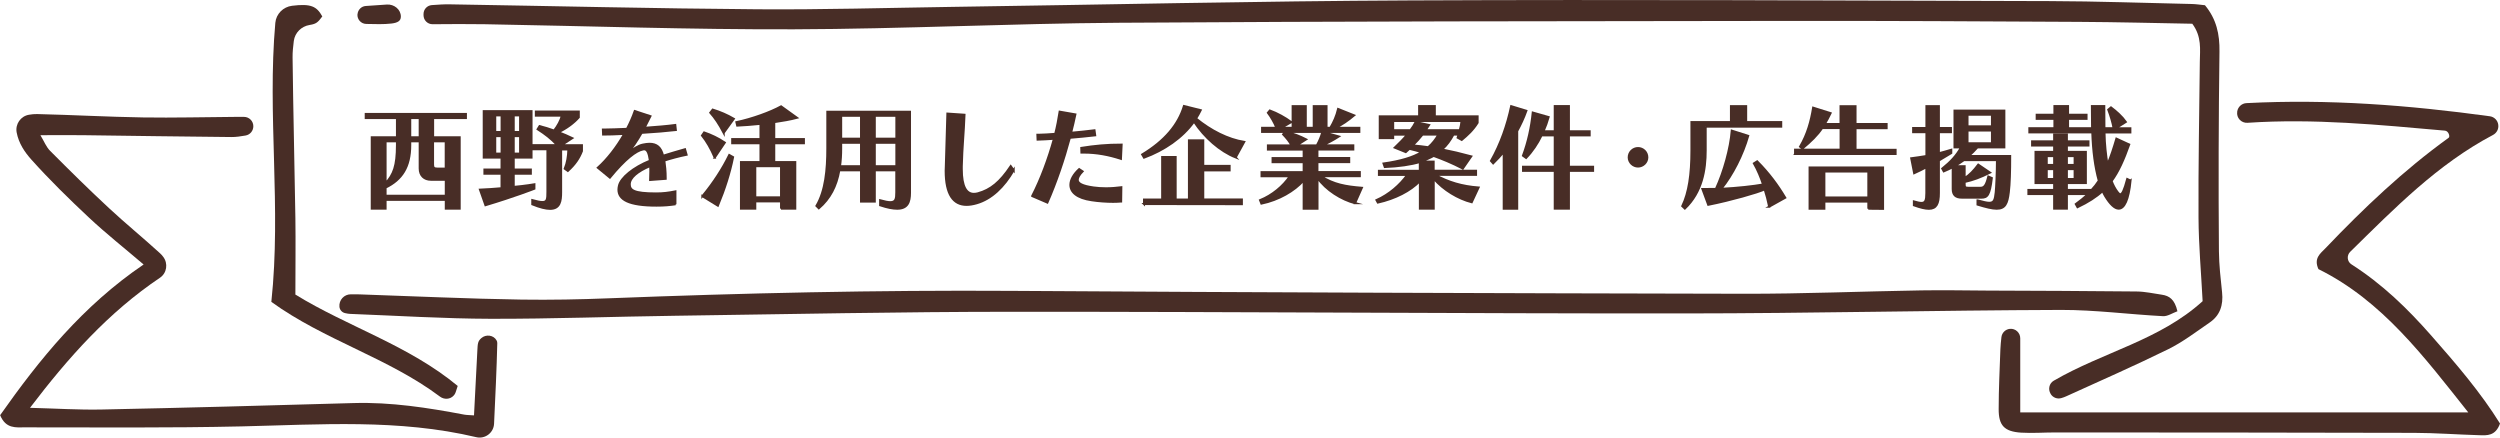
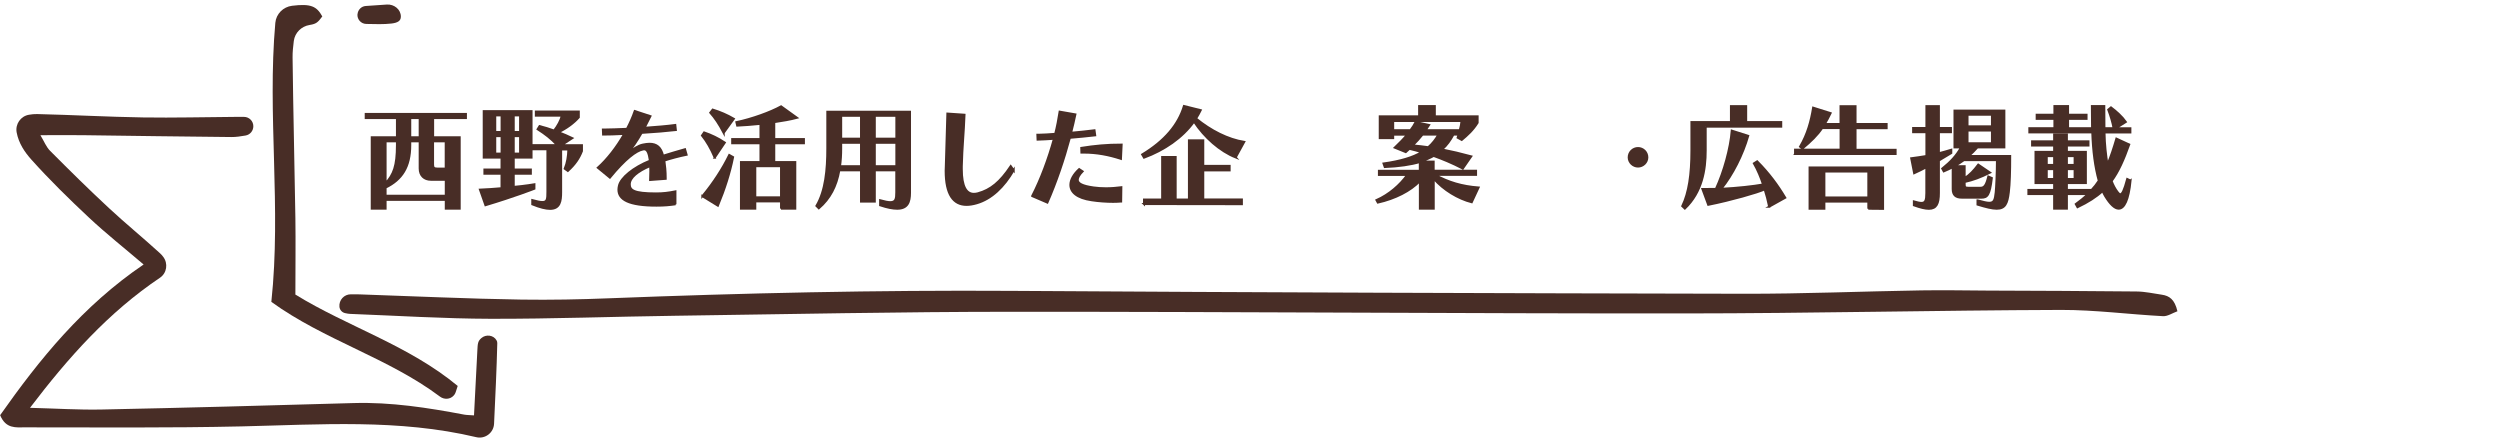
<svg xmlns="http://www.w3.org/2000/svg" width="617" height="108" viewBox="0 0 617 108" fill="none">
  <g clip-path="url(#clip0_36_678)">
-     <path d="M541.039 5.858C531.76 5.688 522.497 5.45 513.217 5.399C489.3 5.263 465.399 5.128 441.482 5.162C386.345 5.229 331.209 5.246 276.072 5.62C249.366 5.807 222.643 7.148 195.936 7.233C170.481 7.318 145.042 6.418 119.587 5.977C115.395 5.909 111.186 5.943 106.741 5.977C105.524 5.977 104.526 4.992 104.526 3.752V3.464C104.526 2.292 105.422 1.341 106.589 1.256C108.127 1.155 109.563 1.036 111 1.07C136.303 1.477 161.624 2.105 186.927 2.292C202.951 2.411 218.975 1.936 235.015 1.698C272.708 1.155 310.385 0.272 348.078 0.102C400.679 -0.136 453.28 0.119 505.881 0.272C517.544 0.306 529.224 0.73 540.887 0.985C541.986 1.002 543.101 1.189 544.183 1.29C547.023 4.703 547.834 8.472 547.766 12.734C547.547 29.169 547.496 45.604 547.631 62.022C547.665 65.418 548.054 68.78 548.409 72.159C548.747 75.317 547.885 77.863 545.349 79.595C542.003 81.887 538.74 84.4 535.123 86.183C526.807 90.275 518.322 93.993 509.887 97.83C509.549 97.983 509.177 98.119 508.772 98.237C507.741 98.56 506.642 98.136 506.084 97.202V97.168C505.408 96.064 505.746 94.604 506.862 93.959C519.066 86.862 533.01 83.976 543.608 74.332C543.253 67.439 542.628 60.562 542.594 53.686C542.527 40.884 542.78 28.082 542.915 15.281C542.949 12.208 543.439 9.067 541.056 5.858H541.039Z" fill="#482D26" />
    <path d="M537.371 76.828C536.154 77.269 534.971 78.084 533.856 78.033C525.455 77.592 517.071 76.471 508.687 76.488C477.755 76.59 446.823 77.337 415.891 77.354C360.62 77.388 305.365 76.93 250.093 76.947C222.254 76.947 194.415 77.541 166.593 77.931C151.415 78.135 136.236 78.712 121.074 78.678C109.547 78.644 98.036 77.914 86.508 77.473C86.103 77.473 85.714 77.388 85.207 77.286C84.429 77.133 83.838 76.488 83.77 75.707C83.618 74.06 84.919 72.634 86.576 72.634C87.32 72.634 88.013 72.634 88.689 72.651C102.042 73.093 115.378 73.738 128.731 73.941C135.898 74.043 143.082 73.907 150.248 73.619C183.361 72.328 216.507 71.581 249.653 71.785C309.878 72.176 370.102 72.379 430.326 72.498C444.947 72.532 459.568 71.904 474.189 71.666C479.665 71.581 485.159 71.683 490.635 71.717C502.856 71.768 515.077 71.802 527.297 71.938C529.393 71.955 531.472 72.43 533.568 72.736C535.377 73.008 536.712 73.874 537.388 76.811L537.371 76.828Z" fill="#482D26" />
-     <path d="M617 104.537C615.884 107.644 613.789 107.474 611.845 107.406C606.503 107.253 601.162 106.846 595.838 106.829C566.309 106.744 536.78 106.744 507.234 106.727C504.428 106.727 501.605 106.947 498.799 106.778C494.675 106.506 493.255 105.029 493.272 100.954C493.272 96.03 493.526 91.107 493.695 86.183C493.728 85.266 493.83 84.332 493.948 83.229C494.067 82.125 494.946 81.259 496.061 81.157C497.413 81.038 498.597 82.108 498.597 83.483V101.786H609.174C598.339 88.152 587.961 74.213 572.191 66.42C570.974 63.737 572.664 62.566 573.898 61.292C583.33 51.411 593.201 42.022 604.323 34.008C604.746 33.702 604.289 32.31 603.41 32.242C587.032 30.799 571.16 29.203 554.68 30.307C553.158 30.409 551.908 29.084 552.144 27.573V27.522C552.313 26.385 553.26 25.519 554.409 25.451C574.743 24.398 594.553 25.96 614.498 28.694C615.597 28.846 616.459 29.729 616.577 30.833V30.867C616.696 31.869 616.172 32.819 615.293 33.295C601.585 40.528 591.054 51.326 580.034 62.141C579.121 63.024 579.256 64.552 580.321 65.231C587.978 70.121 594.215 76.2 599.996 82.77C606.182 89.799 612.267 96.896 617.017 104.554L617 104.537Z" fill="#482D26" />
    <path d="M35.428 65.265C30.695 61.225 26.182 57.659 21.99 53.737C17.072 49.136 12.254 44.416 7.758 39.407C6.085 37.54 4.614 35.383 4.107 32.667C3.735 30.629 5.105 28.66 7.15 28.32C7.826 28.201 8.502 28.134 9.178 28.151C17.883 28.354 26.588 28.847 35.31 28.983C42.899 29.101 50.488 28.898 58.078 28.847C58.788 28.847 59.481 28.847 60.224 28.847C61.492 28.847 62.523 29.882 62.523 31.156C62.523 32.293 61.712 33.261 60.596 33.448C59.396 33.652 58.247 33.838 57.097 33.821C44.877 33.719 32.639 33.516 20.418 33.363C17.19 33.329 13.961 33.363 9.972 33.363C10.885 34.874 11.409 36.283 12.39 37.251C17.139 42.022 21.94 46.759 26.875 51.343C30.983 55.163 35.36 58.729 39.502 62.515C39.789 62.77 40.042 63.058 40.279 63.381C41.53 65.011 41.192 67.388 39.485 68.542C26.774 77.099 16.919 88.152 7.403 100.649C13.809 100.818 19.354 101.175 24.898 101.073C45.688 100.649 66.461 100.071 87.252 99.477C96.447 99.205 105.54 100.615 114.583 102.329C115.243 102.448 115.936 102.431 116.984 102.516C117.254 97.117 117.524 91.803 117.812 86.489C117.896 84.774 117.93 84.196 118.792 83.449C119.925 82.448 121.801 82.668 122.545 83.993C122.663 84.213 122.747 84.434 122.731 84.672C122.578 91.175 122.257 97.677 121.936 104.571C121.835 106.812 119.722 108.408 117.558 107.898C98.407 103.348 79.02 104.791 59.633 105.233C41.783 105.64 23.934 105.47 6.085 105.47C3.955 105.47 1.437 105.878 0.034 102.465C9.736 88.696 20.418 75.469 35.462 65.265H35.428Z" fill="#482D26" />
    <path d="M72.935 72.719C85.697 80.58 100.892 85.232 112.961 95.249C112.572 96.353 112.488 96.93 112.183 97.355C112.116 97.439 112.048 97.524 111.964 97.626C111.102 98.594 109.614 98.662 108.583 97.881C95.805 88.305 80.001 83.942 66.969 74.502C69.453 51.224 65.937 28.252 67.949 5.637C68.152 3.43 69.893 1.698 72.073 1.426C76.738 0.849 78.175 1.562 79.544 4.058C78.479 5.45 78.141 5.892 76.417 6.163C74.389 6.486 72.783 8.065 72.513 10.102C72.344 11.461 72.192 12.819 72.208 14.177C72.361 27.403 72.698 40.63 72.901 53.856C72.986 59.883 72.901 65.91 72.901 72.719H72.935Z" fill="#482D26" />
    <path d="M88.232 3.532C88.317 2.428 89.179 1.545 90.277 1.477L95.484 1.121C97.258 1.002 98.948 2.326 98.932 4.109C98.932 5.145 98.171 5.62 96.633 5.807C94.689 6.027 92.711 5.96 90.379 5.909C89.111 5.875 88.131 4.805 88.215 3.532H88.232Z" fill="#482D26" />
    <path d="M110.02 51.496V49.322H95.162V51.496H91.748V33.872H97.968V29.135H90.26V28.116H114.989V29.135H106.893V33.872H113.451V51.496H110.037H110.02ZM110.02 44.365H106.352C104.679 44.365 103.58 43.329 103.58 41.58V34.874H101.247V35.824C101.247 41.207 99.202 44.331 95.162 46.3V48.304H110.02V44.365ZM97.968 34.874H95.162V45.23C97.123 43.091 97.968 41.003 97.968 35.824V34.874ZM103.58 29.135H101.247V33.872H103.58V29.135ZM110.02 34.874H106.876V40.595C106.876 41.376 107.096 41.614 107.991 41.614H110.003V34.891L110.02 34.874Z" fill="#482D26" stroke="#482D26" stroke-width="0.5" stroke-miterlimit="10" />
    <path d="M131.892 46.572C131.892 46.572 127.007 48.49 119.807 50.647L118.454 46.809C120.297 46.724 122.19 46.606 123.779 46.453V42.87H119.553V41.852H123.779V38.898H119.384V27.437H131.182V38.898H126.787V41.852H131.013V42.87H126.787V46.13C129.644 45.876 131.892 45.485 131.892 45.485V46.555V46.572ZM123.796 28.473H122.224V32.581H123.796V28.473ZM123.796 33.6H122.224V37.913H123.796V33.6ZM128.359 28.473H126.787V32.581H128.359V28.473ZM128.359 33.6H126.787V37.913H128.359V33.6ZM135.12 36.843H131.622V35.824H137.504C136.05 34.211 134.529 33.074 132.686 31.885L133.16 31.121C134.275 31.41 135.509 31.767 136.743 32.225C137.605 31.155 138.4 29.695 138.67 28.541H132.247V27.522H142.845V28.965C141.577 30.408 139.701 31.75 137.825 32.632C139.008 33.074 140.174 33.583 141.239 34.093L138.569 35.841H143.622V37.285C142.946 39.05 141.915 40.578 140.141 42.191L139.38 41.631C139.972 40.171 140.225 38.626 140.276 36.877H138.484V47.387C138.484 49.56 138.264 51.546 135.763 51.546C134.732 51.546 133.295 51.207 131.368 50.426V49.39C132.517 49.696 133.295 49.866 133.87 49.866C135.053 49.866 135.104 49.102 135.104 47.336V36.894L135.12 36.843Z" fill="#482D26" stroke="#482D26" stroke-width="0.5" stroke-miterlimit="10" />
    <path d="M166.729 50.409C165.19 50.63 163.923 50.749 161.996 50.749C155.15 50.749 152.632 49.255 152.632 46.81C152.632 46.504 152.682 46.199 152.75 45.876C153.173 43.872 156.316 41.309 160.407 39.662C160.103 37.607 159.714 36.843 158.953 36.843C158.869 36.843 158.784 36.843 158.7 36.877C157.009 37.183 154.305 39.237 150.519 43.839L147.544 41.394C149.843 39.339 152.192 36.351 154.068 33.04C151.939 33.159 150.062 33.21 148.845 33.21L148.795 31.971H149.319C150.637 31.971 152.564 31.886 154.728 31.801C155.488 30.358 156.131 28.897 156.655 27.403L160.525 28.677C160.018 29.695 159.545 30.646 159.072 31.546C161.962 31.342 164.768 31.105 166.661 30.85L166.796 32.089C164.633 32.344 161.472 32.599 158.362 32.785C157.297 34.653 156.198 36.3 154.88 37.913C156.164 36.792 157.55 35.91 158.666 35.689C159.258 35.57 159.815 35.485 160.289 35.485C162.08 35.485 163.145 36.351 163.652 38.439C165.173 37.964 167.32 37.319 169.061 36.826L169.45 38.185C167.607 38.558 165.444 39.135 163.956 39.628C164.126 40.833 164.295 42.192 164.295 44.127L160.458 44.416C160.491 43.601 160.508 42.888 160.508 42.242C160.508 41.784 160.475 41.377 160.475 40.969C157.398 42.242 155.421 43.872 155.421 45.468C155.421 46.912 156.316 47.743 161.894 47.743C163.72 47.743 164.971 47.574 166.695 47.234V50.409H166.729Z" fill="#482D26" stroke="#482D26" stroke-width="0.5" stroke-miterlimit="10" />
    <path d="M176.397 38.914C175.366 36.52 174.402 34.908 173.253 33.447L173.777 32.683C175.535 33.295 177.191 34.059 178.882 35.196L176.38 38.914H176.397ZM173.337 48.422C176.093 45.095 178.324 41.631 179.98 38.252L180.927 38.779C180.149 42.667 178.882 46.64 177.174 50.765L173.337 48.405V48.422ZM178.611 32.802C177.411 30.527 176.448 29.118 175.298 27.811L175.89 27.047C177.715 27.607 179.473 28.371 181.113 29.322L178.611 32.785V32.802ZM192.759 51.495V49.696H186.403V51.495H182.871V40.001H187.688V35.349H180.707V34.33H187.688V30.561C185.609 30.782 183.597 30.918 181.941 31.003L181.738 30.154C185.609 29.339 190.122 27.709 192.776 26.248L196.697 29.067C195.125 29.491 193.164 29.831 191.085 30.137V34.33H198.404V35.349H191.085V40.001H196.274V51.495H192.742H192.759ZM192.759 41.02H186.403V48.711H192.759V41.02Z" fill="#482D26" stroke="#482D26" stroke-width="0.5" stroke-miterlimit="10" />
    <path d="M221.223 42.039H215.898V49.747H212.501V42.039H207.143C206.45 45.961 204.878 49 202.089 51.411L201.497 50.817C203.712 47.047 204.185 41.92 204.185 36.606V27.573H224.586V47.591C224.586 49.849 224.029 51.513 221.426 51.513C220.361 51.513 219.009 51.258 217.217 50.664V49.425C218.332 49.73 219.144 49.9 219.718 49.9C221.071 49.9 221.206 49.051 221.206 47.472V42.039H221.223ZM212.501 35.248H207.599V36.606C207.599 38.185 207.515 39.645 207.312 41.02H212.501V35.248ZM212.501 28.575H207.599V34.229H212.501V28.575ZM221.223 28.575H215.898V34.229H221.223V28.575ZM221.223 35.248H215.898V41.02H221.223V35.248Z" fill="#482D26" stroke="#482D26" stroke-width="0.5" stroke-miterlimit="10" />
    <path d="M250.177 42.005C247.794 46.164 244.65 49.136 241.016 50.171C240.12 50.426 239.309 50.562 238.548 50.562C235.269 50.562 233.393 47.998 233.393 42.14C233.393 41.835 233.427 41.529 233.427 41.19C233.596 36.011 233.697 32.547 233.815 28.031L238.041 28.32C237.872 32.904 237.483 36.198 237.365 41.054V41.733C237.365 46.096 238.514 47.845 240.34 47.845C240.678 47.845 240.982 47.811 241.354 47.709C244.498 46.843 246.797 44.959 249.45 41.003L250.177 42.022V42.005Z" fill="#482D26" stroke="#482D26" stroke-width="0.5" stroke-miterlimit="10" />
    <path d="M254.741 48.372C256.905 44.178 258.747 39.169 260.116 34.246C258.629 34.331 257.175 34.449 256.076 34.466L256.026 33.261H256.33C257.479 33.261 258.882 33.142 260.42 33.04C260.894 31.241 261.232 29.373 261.519 27.556L265.407 28.235C265.102 29.729 264.73 31.241 264.342 32.769C266.353 32.599 268.348 32.378 270.122 32.157L270.291 33.397C268.331 33.617 266.15 33.838 264.037 34.008C262.584 39.407 260.725 44.908 258.493 50.002L254.741 48.389V48.372ZM276.681 49.73C276.123 49.781 275.447 49.815 274.72 49.815C273.064 49.815 271.137 49.679 269.446 49.424C265.745 48.898 264.173 47.404 264.173 45.621C264.173 44.382 264.95 43.007 266.336 41.733L267.181 42.294C266.404 43.108 265.981 43.822 265.981 44.382C265.981 45.282 267.131 45.876 269.852 46.266C270.782 46.402 271.863 46.47 272.962 46.47C274.314 46.47 275.683 46.351 276.748 46.215L276.698 49.73H276.681ZM276.647 39.203C273.655 38.219 270.646 37.658 267.536 37.658H266.894L266.86 36.504C270.139 35.977 273.165 35.689 276.816 35.689L276.647 39.203Z" fill="#482D26" stroke="#482D26" stroke-width="0.5" stroke-miterlimit="10" />
    <path d="M304.993 38.864C301.088 37.318 297.234 33.906 294.682 30.018C291.792 34.042 287.329 37.064 282.343 38.914L281.887 38.133C287.465 34.755 290.778 30.816 292.197 26.164L296.339 27.199C296 27.895 295.612 28.575 295.189 29.254C298.857 32.259 303.066 34.381 307.072 35.026L304.976 38.846L304.993 38.864ZM282.343 50.375V49.254H286.822V38.745H290.152V49.254H293.431V34.636H296.964V40.935H303.471V42.055H296.964V49.237H306.497V50.392L282.326 50.358L282.343 50.375Z" fill="#482D26" stroke="#482D26" stroke-width="0.5" stroke-miterlimit="10" />
-     <path d="M334.437 50.154C331.107 49.305 327.254 46.911 325.158 43.906V51.513H321.743V44.535C319.411 47.149 315.608 49.356 311.314 50.256L310.976 49.407C314.036 48.168 316.673 45.944 318.329 43.499H311.348V42.48H321.743V40.035H314.07V39.017H321.743V36.911H312.92V35.892H318.752C318.244 34.942 317.551 34.093 316.673 33.159L317.18 32.565H311.483V31.546H315.016C314.543 30.306 313.664 28.812 312.92 27.828L313.393 27.267C315.236 27.947 317.197 29.033 318.684 30.137L316.216 31.546H319.022V26.198H322.267V31.546H324.228V26.198H327.389V31.546H328.319C329.181 30.086 329.806 28.677 330.245 26.894L334.201 28.473C332.713 29.712 331.175 30.816 329.569 31.546H335.485V32.565H326.459L330.431 33.685C329.164 34.5 327.626 35.349 326.341 35.876H333.998V36.894H325.141V38.999H332.984V40.018H325.141V42.463H335.604V43.482H325.986C329.214 45.536 332.037 46.012 336.111 46.351L334.42 50.154H334.437ZM317.45 32.565C319.36 33.04 320.78 33.6 322.352 34.398L320.019 35.892H324.989C325.597 34.789 326.054 33.719 326.358 32.565H317.45Z" fill="#482D26" stroke="#482D26" stroke-width="0.5" stroke-miterlimit="10" />
    <path d="M363.223 49.917C359.893 49.068 356.242 46.877 353.842 44.093V51.496H350.427V44.687C348.095 47.132 344.292 49.051 340.049 50.001L339.711 49.39C342.821 48.015 345.542 45.638 347.3 43.176H340.319V42.157H350.41V39.984C348.314 40.629 345.12 41.088 341.756 41.224L341.452 40.358C345.661 39.763 348.771 38.83 350.867 37.539C349.92 37.234 348.872 36.979 347.841 36.724C347.537 36.979 347.25 37.268 346.945 37.539L344.224 36.436C345.34 35.366 346.404 34.296 347.283 33.227H343.835V34.093H340.522V28.71H350.241V26.181H354.112V28.71H364.676V30.29C363.527 32.14 362.158 33.363 360.755 34.534L359.741 33.974L359.994 33.21H358.71C357.932 34.653 357.087 35.858 355.904 36.894C358.236 37.352 360.586 37.913 363.104 38.592L361.025 41.597C358.304 40.188 355.971 39.254 353.825 38.473C352.878 38.999 351.746 39.492 350.63 39.882H353.825V42.14H364.288V43.159H354.146C357.594 45.01 360.738 45.944 364.913 46.283L363.223 49.917ZM343.835 29.865V32.14H348.095C348.619 31.461 349.024 30.816 349.379 30.12L352.692 30.85L351.847 32.14H360.282C360.501 31.359 360.653 30.527 360.704 29.865H343.835ZM351.086 33.21C350.36 34.144 349.548 35.01 348.669 35.892C349.869 36.011 351.272 36.147 352.489 36.334C353.504 35.468 354.315 34.415 355.008 33.21H351.086Z" fill="#482D26" stroke="#482D26" stroke-width="0.5" stroke-miterlimit="10" />
-     <path d="M371.116 51.496V37.505C370.254 38.541 369.578 39.271 368.513 40.324L367.972 39.712C370.355 35.485 371.961 30.867 372.958 26.198L376.711 27.352C376.069 29.152 375.257 30.85 374.446 32.344V51.513H371.116V51.496ZM383.709 51.496V42.174H375.883V41.156H383.709V33.413H380.463C379.483 35.434 378.215 37.352 376.643 38.982L375.866 38.422C377.133 34.992 377.911 31.444 378.283 27.777L382.204 28.897C381.866 30.086 381.444 31.257 380.937 32.395H383.709V26.181H387.207V32.395H392.329V33.413H387.207V41.156H393.174V42.174H387.207V51.496H383.709Z" fill="#482D26" stroke="#482D26" stroke-width="0.5" stroke-miterlimit="10" />
    <path d="M404.262 41.105C403.028 41.105 401.964 40.086 401.964 38.847C401.964 37.522 403.028 36.538 404.262 36.538C405.496 36.538 406.561 37.522 406.561 38.847C406.561 40.086 405.496 41.105 404.262 41.105Z" fill="#482D26" stroke="#482D26" stroke-width="0.5" stroke-miterlimit="10" />
    <path d="M420.962 31.257V37.149C420.962 41.903 420.1 47.404 415.824 51.479L415.182 50.867C416.787 47.523 417.447 43.074 417.447 37.149V30.137H427.199V26.198H430.952V30.137H439.606V31.257H420.945H420.962ZM436.631 51.02C436.327 49.492 435.938 48.066 435.516 46.742C433.69 47.557 427.335 49.39 421.588 50.545L420.151 46.657C421.334 46.657 422.45 46.657 423.481 46.623C425.442 42.378 427.047 36.657 427.402 32.242L431.459 33.532C430.141 38.151 427.622 43.159 424.816 46.606C428.822 46.402 432.744 45.961 435.127 45.536C434.569 43.838 433.808 41.988 432.862 40.324L433.673 39.815C436.58 42.735 438.778 45.723 440.603 48.796L436.614 51.02H436.631Z" fill="#482D26" stroke="#482D26" stroke-width="0.5" stroke-miterlimit="10" />
    <path d="M443.02 37.964V36.945H454.261V31.597H449.714C448.514 33.397 446.891 34.942 444.863 36.64L444.254 36.198C446.08 33.074 446.942 29.899 447.483 26.571L451.793 27.93C451.336 28.881 450.863 29.763 450.356 30.612H454.244V26.215H457.945V30.612H465.619V31.631H457.945V36.979H467.834V37.998H443.003L443.02 37.964ZM461.106 51.513V49.747H450.255V51.513H446.604V41.326H464.74V51.547L461.089 51.513H461.106ZM461.106 42.327H450.255V48.745H461.106V42.327Z" fill="#482D26" stroke="#482D26" stroke-width="0.5" stroke-miterlimit="10" />
    <path d="M475.44 41.258C474.493 41.767 473.479 42.276 472.414 42.752L471.687 39.067C473.006 38.898 474.273 38.694 475.44 38.507V32.616H472.161V31.597H475.44V26.198H478.516V31.597H481.491V32.616H478.516V37.828C479.53 37.573 480.527 37.268 481.575 36.962V37.777C480.629 38.371 479.615 38.966 478.516 39.611V47.642C478.516 50.256 477.924 51.53 476.048 51.53C475.152 51.53 473.952 51.241 472.346 50.664V49.713C473.158 49.934 473.749 50.086 474.189 50.086C475.169 50.086 475.423 49.475 475.423 47.658V41.292L475.44 41.258ZM488.083 49.458C489.401 49.815 490.297 50.053 490.939 50.053C492.14 50.053 492.342 49.322 492.545 47.489C492.664 46.385 492.849 42.531 492.849 39.526H484.685C483.959 40.052 483.198 40.545 482.353 41.02H484.871V43.974C486.156 43.125 487.086 42.141 488.235 40.629L491.142 42.599C488.708 43.804 486.933 44.45 484.871 44.908V45.417C484.871 46.147 484.956 46.351 485.818 46.351H488.759C489.706 46.351 490.162 45.808 490.72 43.567L491.582 43.94C491.075 48.185 490.483 48.779 489.063 48.779H484.178C482.657 48.779 481.93 48.134 481.93 46.64V41.258C481.254 41.631 480.527 41.937 479.716 42.293L479.344 41.614C481.44 39.916 482.911 38.354 483.976 36.368H482.37V27.301H494.675V36.368H488.032C487.339 37.149 486.629 37.862 485.902 38.507H496.112C496.112 42.327 496.027 45.316 495.774 47.438C495.436 50.256 494.878 51.513 492.782 51.513C491.683 51.513 490.179 51.139 488.049 50.494V49.458H488.083ZM491.616 28.32H485.581V31.189H491.616V28.32ZM491.616 32.208H485.581V35.366H491.616V32.208Z" fill="#482D26" stroke="#482D26" stroke-width="0.5" stroke-miterlimit="10" />
    <path d="M525.827 44.517C525.353 49.356 524.289 51.496 522.886 51.496C521.905 51.496 520.756 50.392 519.556 48.406C519.336 48.015 519.116 47.624 518.914 47.166C517.325 48.626 515.33 49.9 512.727 51.139L512.305 50.375C513.285 49.679 514.519 48.66 515.296 47.896H510.107V51.496H506.963V47.896H500.608V46.877H506.963V45.18H502.366V37.488H506.963V35.909H501.521V34.891H506.963V33.227H510.107V34.891H515.432V35.909H510.107V37.488H514.789V45.18H510.107V46.877H516.209C516.97 46.029 517.392 45.502 517.984 44.602C517.054 41.275 516.53 37.319 516.378 32.666H500.845V31.648H507.031V29.339H502.653V28.32H507.031V26.181H510.395V28.32H514.958V29.339H510.395V31.648H516.327C516.294 29.967 516.277 27.98 516.277 26.181H519.336C519.336 28.031 519.336 30.018 519.37 31.648H521.635C521.381 30.188 520.908 28.642 520.316 27.064L520.993 26.503C522.311 27.488 523.765 28.812 524.66 30.086L522.159 31.665H525.776V32.683H519.387C519.438 35.773 519.759 38.286 520.114 40.595C520.976 38.626 521.652 36.487 522.328 34.212L525.489 35.672C524.136 39.441 522.886 42.31 521.145 44.687C521.533 45.706 522.007 46.606 522.598 47.387C522.852 47.726 523.072 47.947 523.291 47.947C523.748 47.947 524.221 47.047 524.999 44.178L525.776 44.551L525.827 44.517ZM506.963 38.524H505.138V40.714H506.963V38.524ZM506.963 41.733H505.138V44.178H506.963V41.733ZM512.017 38.524H510.107V40.714H512.017V38.524ZM512.017 41.733H510.107V44.178H512.017V41.733Z" fill="#482D26" stroke="#482D26" stroke-width="0.5" stroke-miterlimit="10" />
  </g>
  <defs>
    <clipPath id="clip0_36_678">
      <rect width="617" height="108" fill="white" />
    </clipPath>
  </defs>
</svg>